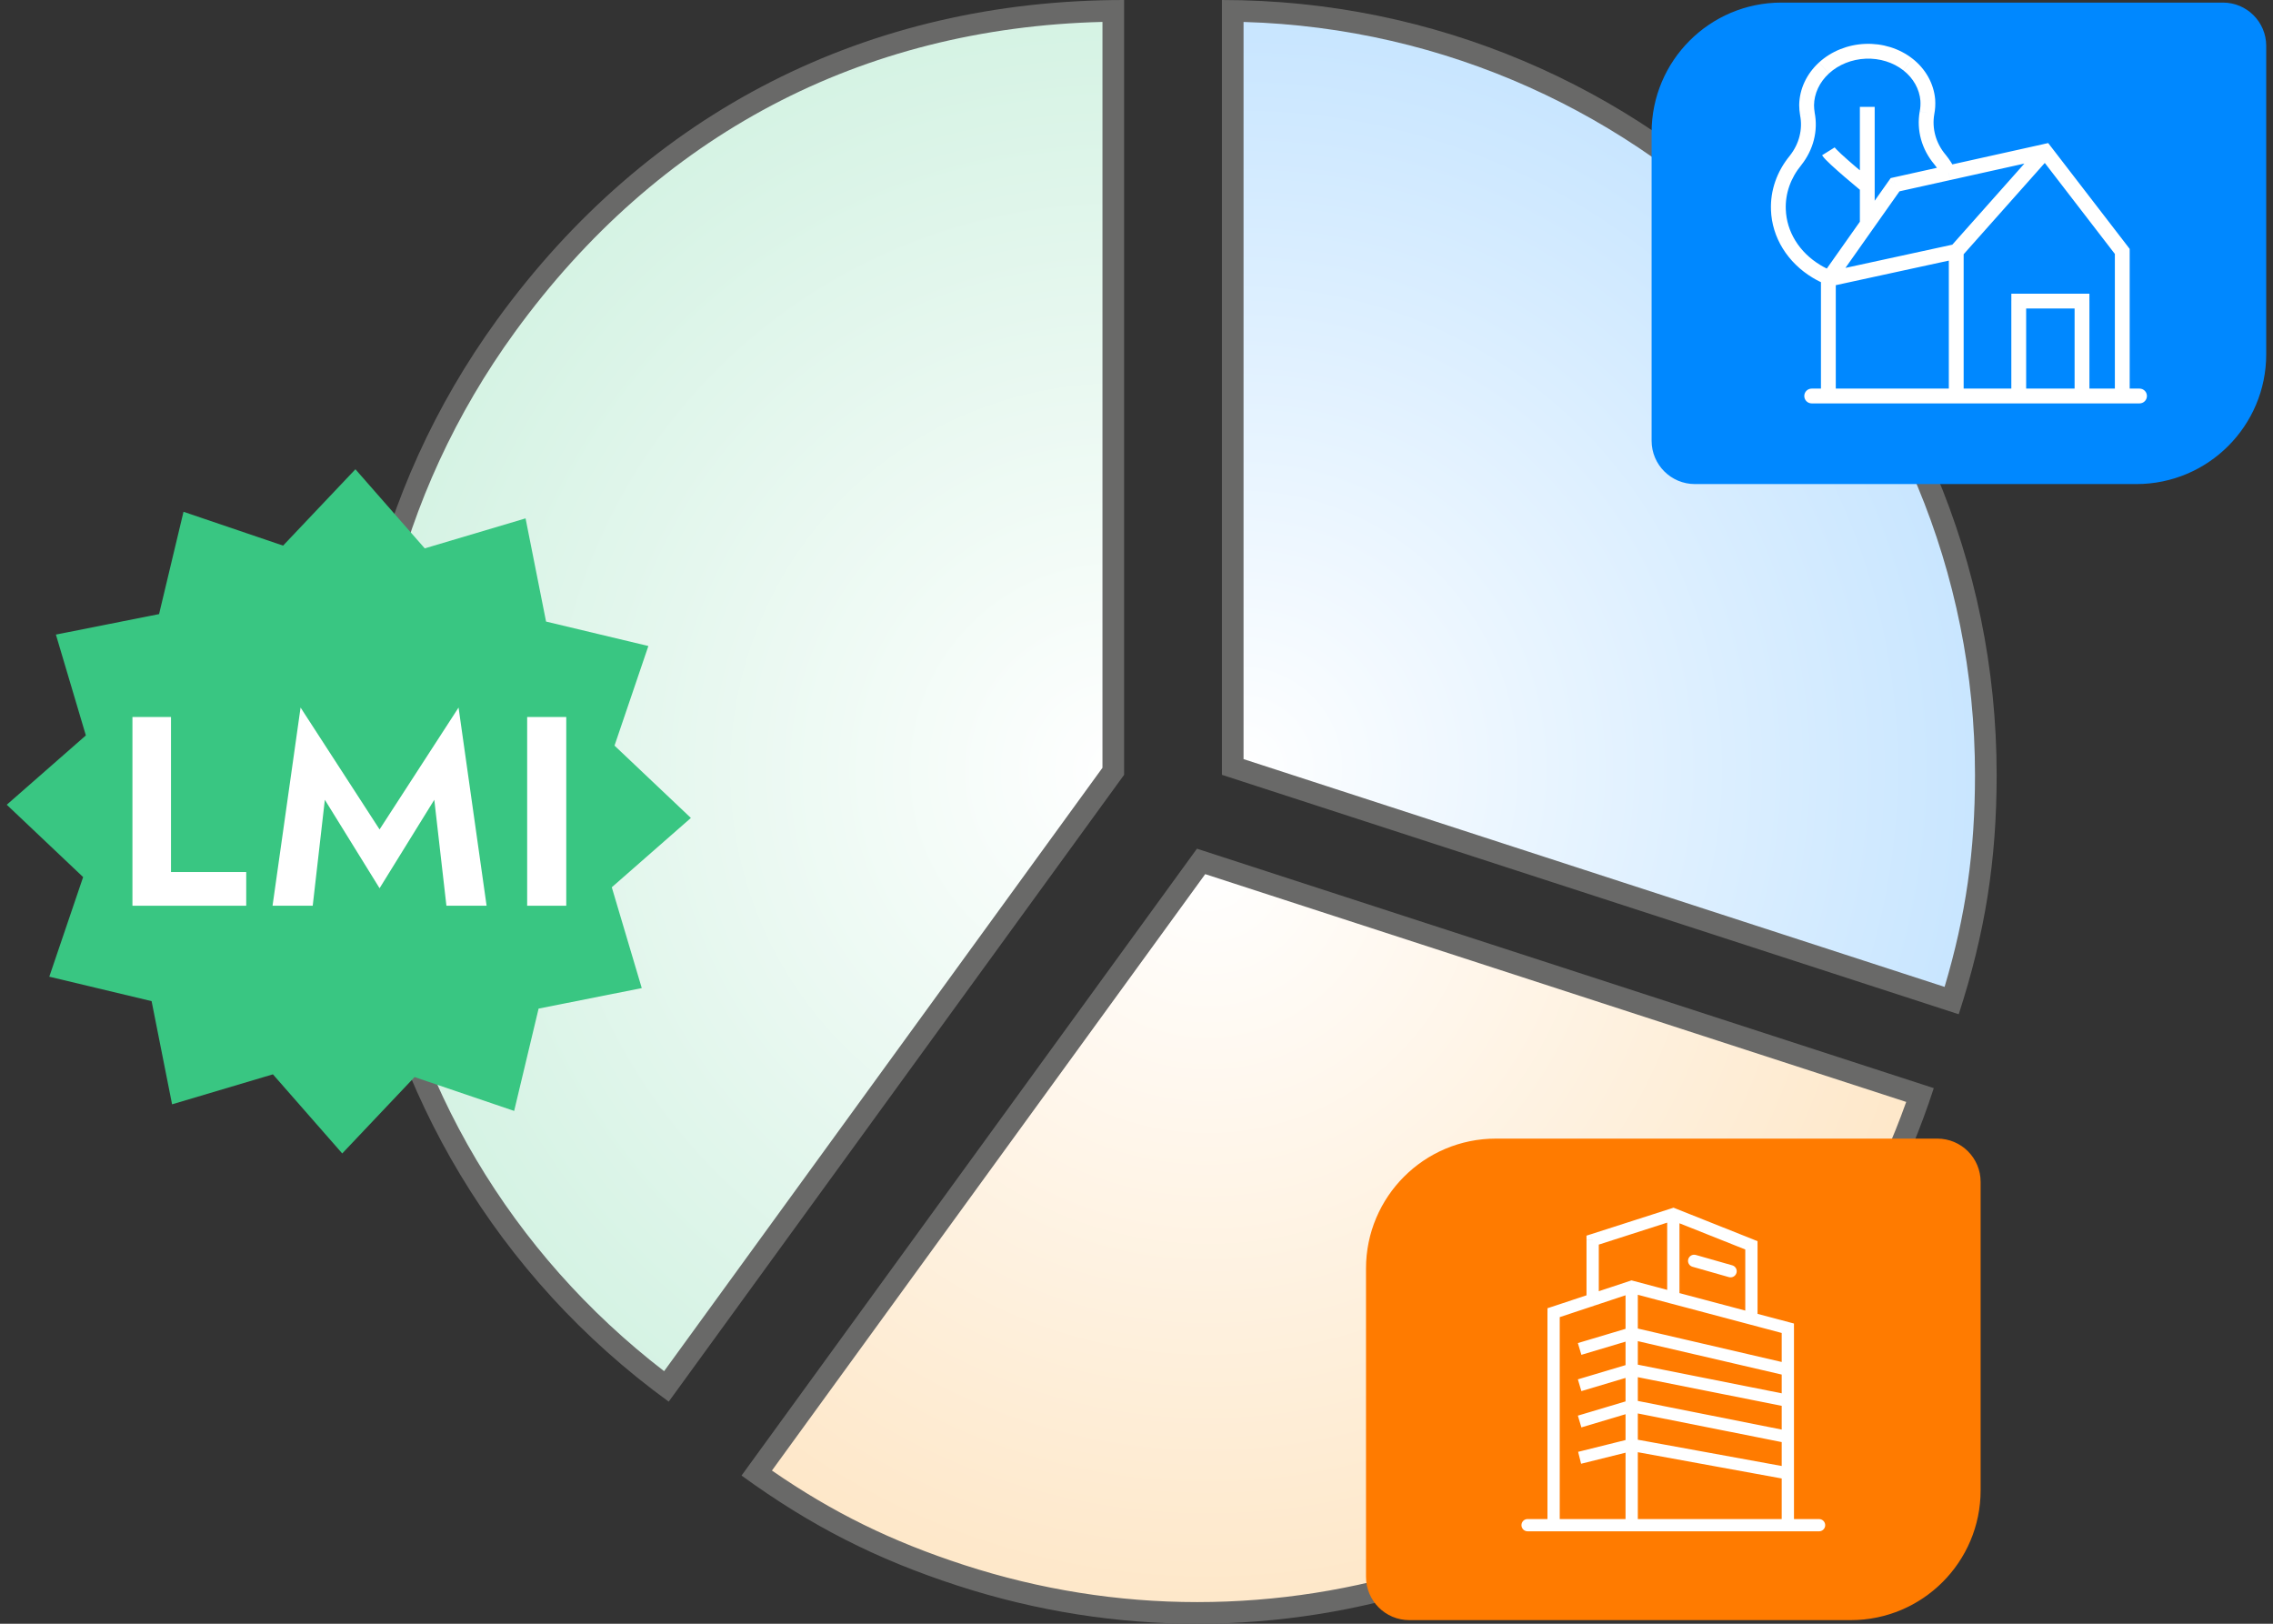
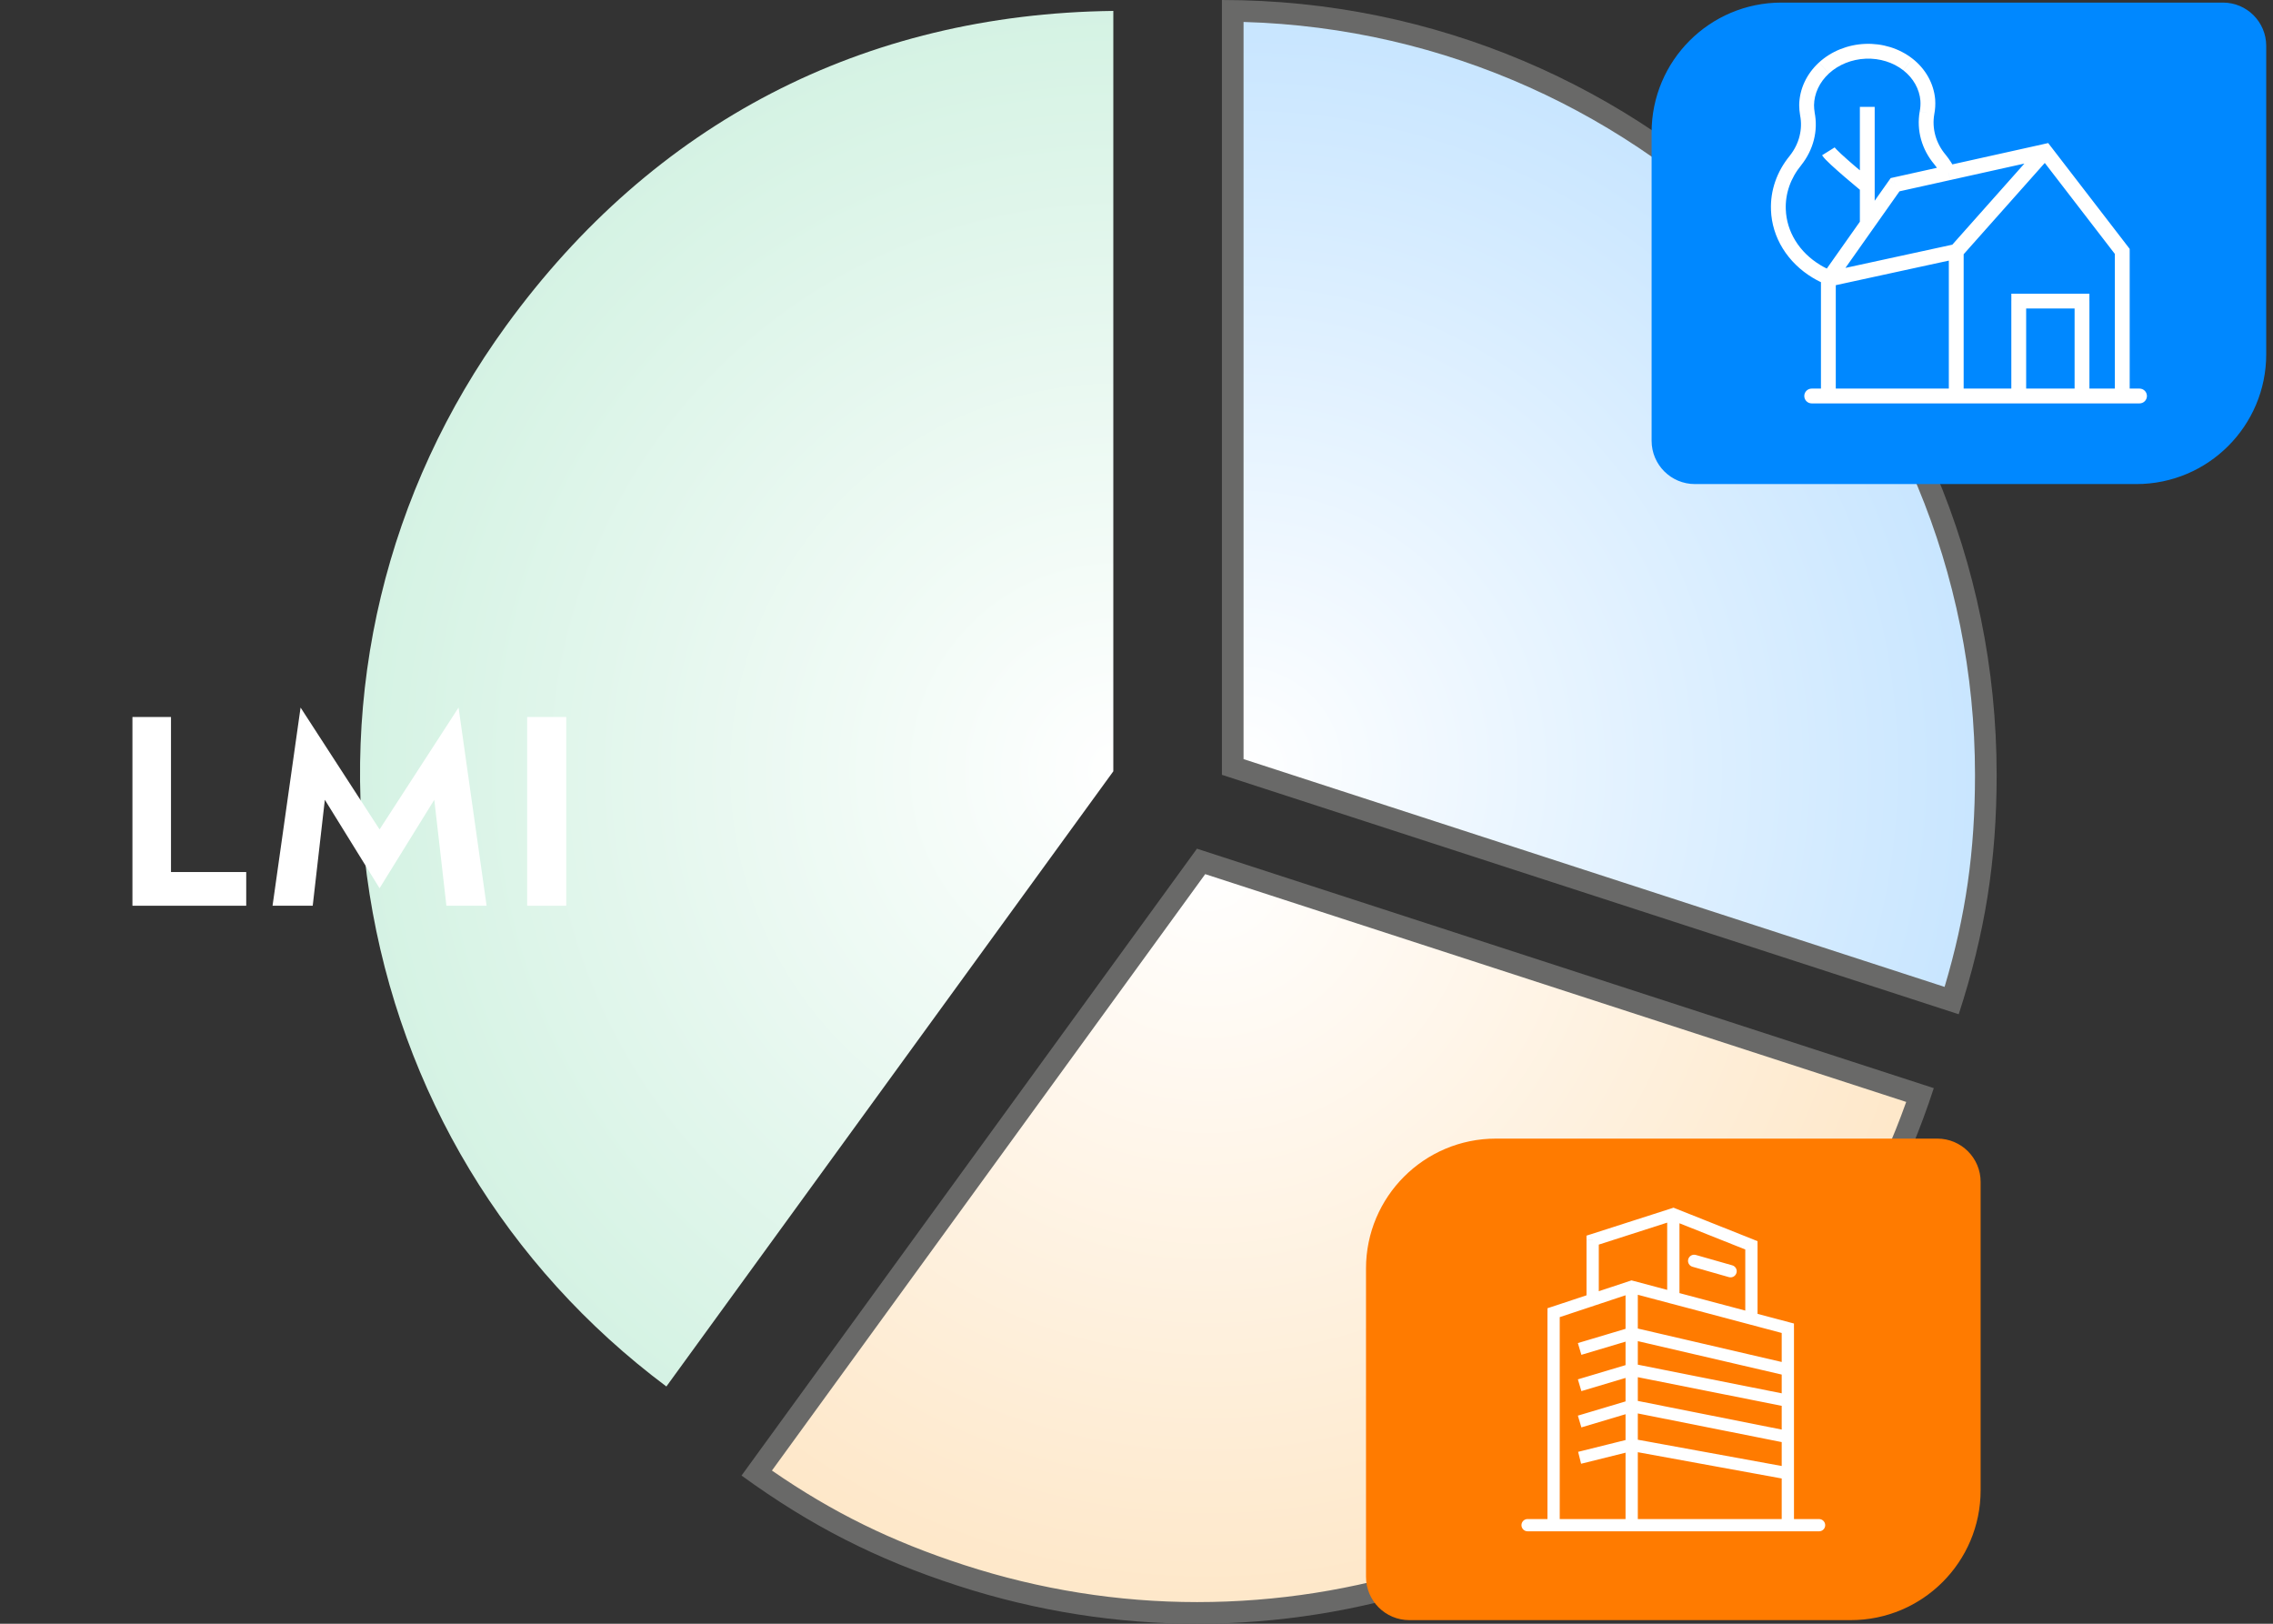
<svg xmlns="http://www.w3.org/2000/svg" version="1.1" id="Layer_1" x="0px" y="0px" viewBox="0 0 105 75" style="enable-background:new 0 0 105 75;">
  <rect x="0" y="0" width="105" height="75" fill="#333333" stroke="none" />
  <style type="text/css">
	.st0{fill:url(#SVGID_1_);}
	.st1{fill:#696968;}
	.st2{fill:url(#SVGID_00000105415263254352129920000011007831576681587328_);}
	.st3{fill:url(#SVGID_00000001628750307981882030000002908480529880462271_);}
	.st4{fill:#39C682;}
	.st5{fill:#FFFFFF;}
	.st6{fill-rule:evenodd;clip-rule:evenodd;fill:#0088FF;}
	.st7{fill-rule:evenodd;clip-rule:evenodd;fill:#FF7B00;}
</style>
  <g>
    <g>
      <g>
        <radialGradient id="SVGID_1_" cx="51.65" cy="35.623" r="35.838" gradientUnits="userSpaceOnUse">
          <stop offset="0" style="stop-color:#FFFFFF" />
          <stop offset="1" style="stop-color:#D4F2E3" />
        </radialGradient>
        <path class="st0" d="M30.783,64.041c-7.4-5.533-12.261-13.587-13.709-22.731c-1.475-9.311,0.765-18.638,6.305-26.263&#10;    c6.816-9.381,16.507-14.402,28.05-14.543v35.123L30.783,64.041z" />
-         <path class="st1" d="M50.928,1.012v34.451l-20.25,27.871c-7.068-5.444-11.71-13.255-13.111-22.103&#10;    c-1.454-9.178,0.754-18.373,6.216-25.891C30.402,6.23,39.772,1.29,50.928,1.012 M51.928,0C40.069,0,29.945,5.158,22.974,14.752&#10;    c-11.619,15.991-8.073,38.373,7.917,49.99l21.037-28.954V0L51.928,0z" />
      </g>
      <g>
        <radialGradient id="SVGID_00000056420377434168877950000001580563099156741797_" cx="55.787" cy="39.88" r="35.144" gradientUnits="userSpaceOnUse">
          <stop offset="0" style="stop-color:#FFFFFF" />
          <stop offset="1" style="stop-color:#FEE7C8" />
        </radialGradient>
        <path style="fill:url(#SVGID_00000056420377434168877950000001580563099156741797_);" d="M55.299,74.5&#10;    c-3.694,0-7.365-0.584-10.913-1.736c-3.567-1.16-6.415-2.583-9.431-4.722l20.528-28.254l33.212,10.793&#10;    C83.819,64.909,70.461,74.5,55.299,74.5z" />
        <path class="st1" d="M55.674,40.376l32.382,10.522C83.116,64.758,70.077,74,55.299,74c-3.642,0-7.261-0.576-10.758-1.712&#10;    c-3.353-1.09-6.061-2.416-8.882-4.364L55.674,40.376 M55.292,39.201L34.255,68.155c3.198,2.324,6.217,3.861,9.977,5.084&#10;    C47.906,74.433,51.633,75,55.299,75c15.085,0,29.117-9.616,34.031-24.739L55.292,39.201L55.292,39.201z" />
      </g>
      <g>
        <radialGradient id="SVGID_00000171707050143245235060000012527504344475276983_" cx="57.284" cy="35.499" r="35.103" gradientUnits="userSpaceOnUse">
          <stop offset="0" style="stop-color:#FFFFFF" />
          <stop offset="1" style="stop-color:#C7E5FF" />
        </radialGradient>
        <path style="fill:url(#SVGID_00000171707050143245235060000012527504344475276983_);" d="M56.945,35.426V0.503&#10;    c19.229,0.27,34.789,15.995,34.789,35.286c0,3.75-0.474,6.898-1.576,10.428L56.945,35.426z" />
        <path class="st1" d="M57.445,1.014c18.722,0.532,33.789,15.927,33.789,34.775c0,3.523-0.424,6.508-1.405,9.795L57.445,35.063&#10;    V1.014 M56.445,0v35.789l34.037,11.059c1.222-3.76,1.752-7.106,1.752-11.059C92.234,16.024,76.211,0,56.445,0L56.445,0z" />
      </g>
    </g>
    <g>
      <g>
-         <polygon class="st4" points="13.077,25.202 16.418,21.675 19.621,25.329 24.278,23.944 25.225,28.71 29.951,29.839 28.387,34.44 &#10;    31.915,37.781 28.261,40.983 29.646,45.64 24.88,46.587 23.751,51.313 19.15,49.749 15.809,53.277 12.607,49.623 7.949,51.008 &#10;    7.003,46.242 2.277,45.113 3.84,40.512 0.312,37.171 3.966,33.969 2.582,29.311 7.348,28.365 8.477,23.639" />
        <g>
          <path class="st5" d="M7.899,33.118l0,7.161l3.475,0l0,1.557l-5.256,0l0-8.718L7.899,33.118z" />
          <path class="st5" d="M14.446,41.836l-1.856,0l1.295-9.154l3.649,5.629l3.649-5.629l1.295,9.154l-1.856,0l-0.56-4.894&#10;     l-2.528,4.085l-2.528-4.085L14.446,41.836z" />
          <path class="st5" d="M26.158,33.118l0,8.718l-1.806,0l0-8.718L26.158,33.118z" />
        </g>
      </g>
    </g>
    <g>
      <path class="st6" d="M98.688,22.359H78.295c-1.105,0-2-0.895-2-2V6.119c0-3.314,2.686-6,6-6h20.392c1.105,0,2,0.895,2,2v14.241&#10;   C104.688,19.673,102.001,22.359,98.688,22.359z" />
      <path class="st5" d="M89.017,5.212L88.68,5.147l-0.001,0.006L89.017,5.212z M89.053,4.628l0.342-0.023l-0.001-0.006L89.053,4.628z&#10;    M83.456,4.859l-0.343-0.005l0,0.009L83.456,4.859z M83.49,5.255L83.152,5.31l0.002,0.011L83.49,5.255z M82.945,7.409l0.264,0.218&#10;   l0.004-0.006L82.945,7.409z M82.151,9.687l0.342-0.012l0-0.002L82.151,9.687z M83.91,12.534l-0.177,0.293L83.91,12.534z&#10;    M89.618,7.371l0.267-0.215L89.879,7.15L89.618,7.371z M98.037,11.613h0.342v-0.117l-0.071-0.092L98.037,11.613z M94.477,6.99&#10;   l0.271-0.209l-0.133-0.173l-0.213,0.047L94.477,6.99z M84.46,12.897L84.18,12.7l-0.063,0.089v0.109H84.46z M98.834,18.633&#10;   c0.189,0,0.342-0.153,0.342-0.342s-0.153-0.342-0.342-0.342V18.633z M83.69,17.949c-0.189,0-0.342,0.153-0.342,0.342&#10;   s0.153,0.342,0.342,0.342V17.949z M87.542,8.531l-0.074-0.334l-0.129,0.029l-0.076,0.108L87.542,8.531z M93.255,13.908v-0.342&#10;   h-0.342v0.342H93.255z M96.177,13.908h0.342v-0.342h-0.342V13.908z M90.013,7.982l0.074,0.334L90.013,7.982z M84.17,7.171&#10;   c0.043,0.07,0.112,0.145,0.173,0.209c0.068,0.07,0.151,0.151,0.243,0.236c0.183,0.17,0.407,0.367,0.623,0.553&#10;   c0.217,0.186,0.427,0.363,0.584,0.493c0.078,0.065,0.143,0.119,0.188,0.156c0.023,0.019,0.04,0.033,0.053,0.043&#10;   c0.006,0.005,0.011,0.009,0.014,0.011c0.002,0.001,0.003,0.002,0.004,0.003c0,0,0.001,0.001,0.001,0.001c0,0,0,0,0,0c0,0,0,0,0,0&#10;   c0,0,0,0,0.217-0.265c0.217-0.265,0.217-0.265,0.217-0.265c0,0,0,0,0,0c0,0,0,0,0,0c0,0,0,0-0.001-0.001&#10;   c-0.001-0.001-0.002-0.002-0.003-0.003c-0.003-0.002-0.008-0.006-0.013-0.011c-0.012-0.01-0.029-0.024-0.051-0.042&#10;   c-0.045-0.037-0.108-0.09-0.186-0.154c-0.155-0.129-0.363-0.303-0.576-0.486c-0.214-0.184-0.43-0.374-0.604-0.535&#10;   c-0.087-0.081-0.16-0.152-0.216-0.21c-0.028-0.029-0.049-0.053-0.065-0.071c-0.017-0.02-0.022-0.028-0.02-0.025L84.17,7.171z&#10;    M89.353,5.277c0.043-0.222,0.057-0.448,0.042-0.672L88.712,4.65c0.011,0.165,0.001,0.332-0.031,0.496L89.353,5.277z&#10;    M89.395,4.599c-0.062-0.739-0.443-1.415-1.049-1.89l-0.422,0.539c0.467,0.366,0.745,0.872,0.789,1.408L89.395,4.599z&#10;    M88.345,2.709c-0.605-0.474-1.389-0.715-2.188-0.682l0.028,0.684c0.646-0.027,1.268,0.169,1.737,0.536L88.345,2.709z&#10;    M86.158,2.027c-0.798,0.033-1.562,0.338-2.131,0.859l0.463,0.505c0.443-0.406,1.051-0.653,1.697-0.68L86.158,2.027z&#10;    M84.026,2.887c-0.57,0.523-0.903,1.226-0.913,1.968l0.685,0.009c0.007-0.538,0.249-1.067,0.691-1.472L84.026,2.887z&#10;    M83.113,4.863c0.002,0.15,0.015,0.299,0.039,0.447l0.676-0.11c-0.019-0.114-0.029-0.229-0.03-0.345L83.113,4.863z M83.154,5.322&#10;   c0.064,0.32,0.055,0.65-0.027,0.971l0.664,0.168c0.106-0.418,0.118-0.851,0.034-1.272L83.154,5.322z M83.128,6.293&#10;   c-0.081,0.321-0.234,0.628-0.452,0.903l0.537,0.425c0.275-0.348,0.472-0.742,0.578-1.16L83.128,6.293z M82.681,7.191&#10;   c-0.597,0.723-0.908,1.608-0.871,2.51l0.684-0.028c-0.029-0.724,0.219-1.445,0.715-2.046L82.681,7.191z M81.809,9.699&#10;   c0.022,0.628,0.21,1.238,0.546,1.781l0.583-0.36c-0.275-0.445-0.426-0.94-0.444-1.446L81.809,9.699z M82.355,11.48&#10;   c0.336,0.543,0.809,1.004,1.378,1.347l0.354-0.587c-0.482-0.29-0.874-0.675-1.149-1.12L82.355,11.48z M89.879,7.15&#10;   c-0.226-0.268-0.388-0.572-0.477-0.894l-0.66,0.184c0.117,0.42,0.326,0.811,0.614,1.152L89.879,7.15z M89.402,6.256&#10;   c-0.089-0.321-0.106-0.656-0.048-0.985l-0.675-0.118c-0.075,0.43-0.054,0.867,0.063,1.287L89.402,6.256z M90.025,11.613v6.678&#10;   h0.685v-6.678H90.025z M97.695,11.613v6.678h0.685v-6.678H97.695z M90.623,11.841l4.109-4.623l-0.512-0.455l-4.109,4.623&#10;   L90.623,11.841z M94.206,7.199l3.56,4.623l0.543-0.418l-3.56-4.623L94.206,7.199z M84.118,12.897v5.394h0.685v-5.394H84.118z&#10;    M84.46,18.633h5.907v-0.685H84.46V18.633z M98.834,17.949h-0.797v0.685h0.797V17.949z M83.69,18.633h0.771v-0.685H83.69V18.633z&#10;    M93.597,18.017v-4.109h-0.685v4.109H93.597z M93.255,14.25h2.923v-0.685h-2.923V14.25z M90.367,18.633h5.81v-0.685h-5.81V18.633z&#10;    M96.177,18.633h1.86v-0.685h-1.86V18.633z M95.835,13.908v4.383h0.685v-4.383H95.835z M90.295,11.278l-5.907,1.284l0.145,0.669&#10;   l5.907-1.284L90.295,11.278z M87.262,8.334l-1.284,1.819l0.56,0.395l1.284-1.819L87.262,8.334z M85.916,4.935v5.415H86.6V4.935&#10;   H85.916z M94.403,6.656l-4.464,0.992l0.149,0.669l4.464-0.992L94.403,6.656z M89.938,7.648l-2.47,0.549l0.149,0.669l2.47-0.549&#10;   L89.938,7.648z M90.318,7.827c-0.119-0.236-0.265-0.461-0.434-0.671l-0.534,0.429c0.14,0.174,0.259,0.358,0.356,0.551&#10;   L90.318,7.827z M85.978,10.153l-1.751,2.481l0.56,0.395l1.751-2.481L85.978,10.153z M84.227,12.634L84.18,12.7l0.56,0.395&#10;   l0.047-0.066L84.227,12.634z M83.733,12.827c0.205,0.124,0.422,0.231,0.646,0.322l0.256-0.635&#10;   c-0.191-0.077-0.375-0.168-0.548-0.273L83.733,12.827z" />
    </g>
    <g>
      <path class="st7" d="M85.494,74.833H65.102c-1.105,0-2-0.895-2-2V58.592c0-3.314,2.686-6,6-6h20.392c1.105,0,2,0.895,2,2v14.241&#10;   C91.494,72.147,88.808,74.833,85.494,74.833z" />
      <path class="st5" d="M71.768,60.632l-0.089-0.269l-0.194,0.064v0.205H71.768z M75.375,59.436l0.073-0.274l-0.082-0.022&#10;   l-0.08,0.027L75.375,59.436z M82.588,61.351h0.283v-0.218l-0.211-0.056L82.588,61.351z M73.571,57.281l-0.087-0.27l-0.197,0.063&#10;   v0.207H73.571z M77.298,56.084l0.105-0.263l-0.095-0.038l-0.097,0.031L77.298,56.084z M80.905,57.521h0.283v-0.192l-0.179-0.071&#10;   L80.905,57.521z M80.905,60.904l-0.073,0.274L80.905,60.904z M70.566,70.164c-0.157,0-0.283,0.127-0.283,0.283&#10;   s0.127,0.283,0.283,0.283V70.164z M84.031,70.731c0.157,0,0.283-0.127,0.283-0.283s-0.127-0.283-0.283-0.283V70.731z&#10;    M78.338,57.966c-0.151-0.043-0.307,0.045-0.35,0.195c-0.043,0.151,0.045,0.307,0.195,0.35L78.338,57.966z M79.866,58.99&#10;   c0.151,0.043,0.307-0.045,0.35-0.195c0.043-0.151-0.045-0.307-0.195-0.35L79.866,58.99z M72.051,70.447v-9.815h-0.567v9.815&#10;   H72.051z M71.857,60.902l1.803-0.598l-0.179-0.538l-1.803,0.598L71.857,60.902z M73.661,60.303l1.803-0.598l-0.179-0.538&#10;   l-1.803,0.598L73.661,60.303z M73.855,60.034v-2.753h-0.567v2.753H73.855z M73.658,57.551l3.727-1.197l-0.173-0.54l-3.727,1.197&#10;   L73.658,57.551z M77.193,56.348l3.607,1.436l0.21-0.527l-3.607-1.436L77.193,56.348z M80.832,61.178l1.683,0.447l0.145-0.548&#10;   l-1.683-0.447L80.832,61.178z M80.622,57.521v3.383h0.567v-3.383H80.622z M75.302,59.71l1.924,0.511l0.145-0.548l-1.924-0.511&#10;   L75.302,59.71z M77.226,60.22l3.607,0.958l0.145-0.548l-3.607-0.958L77.226,60.22z M77.015,56.084v3.862h0.567v-3.862H77.015z&#10;    M70.566,70.731h1.202v-0.567h-1.202V70.731z M75.375,70.164h-3.607v0.567h3.607V70.164z M82.588,70.164h-7.214v0.567h7.214&#10;   V70.164z M84.031,70.164h-1.443v0.567h1.443V70.164z M75.091,59.436v2.154h0.567v-2.154H75.091z M82.305,61.351v1.915h0.567&#10;   v-1.915H82.305z M75.311,61.866l7.214,1.676l0.128-0.552l-7.214-1.676L75.311,61.866z M75.091,61.59v1.676h0.567V61.59H75.091z&#10;    M82.305,63.266v1.436h0.567v-1.436H82.305z M75.319,63.544l7.214,1.436l0.111-0.556l-7.214-1.436L75.319,63.544z M75.091,63.266&#10;   v1.676h0.567v-1.676H75.091z M82.305,64.702v1.676h0.567v-1.676H82.305z M75.319,65.219l7.214,1.436l0.111-0.556l-7.214-1.436&#10;   L75.319,65.219z M75.091,64.941v1.795h0.567v-1.795H75.091z M75.091,66.737v3.71h0.567v-3.71H75.091z M82.305,66.378v1.676h0.567&#10;   v-1.676H82.305z M82.305,68.053v2.394h0.567v-2.394H82.305z M75.324,67.016l7.214,1.317l0.102-0.558l-7.214-1.317L75.324,67.016z&#10;    M75.294,61.318l-2.405,0.718l0.162,0.543l2.405-0.718L75.294,61.318z M75.294,62.994l-2.405,0.718l0.162,0.543l2.405-0.718&#10;   L75.294,62.994z M75.294,64.67l-2.405,0.718l0.162,0.543l2.405-0.718L75.294,64.67z M75.306,66.462l-2.405,0.598l0.137,0.55&#10;   l2.405-0.598L75.306,66.462z M78.183,58.511l1.683,0.479l0.155-0.545l-1.683-0.479L78.183,58.511z" />
    </g>
  </g>
</svg>